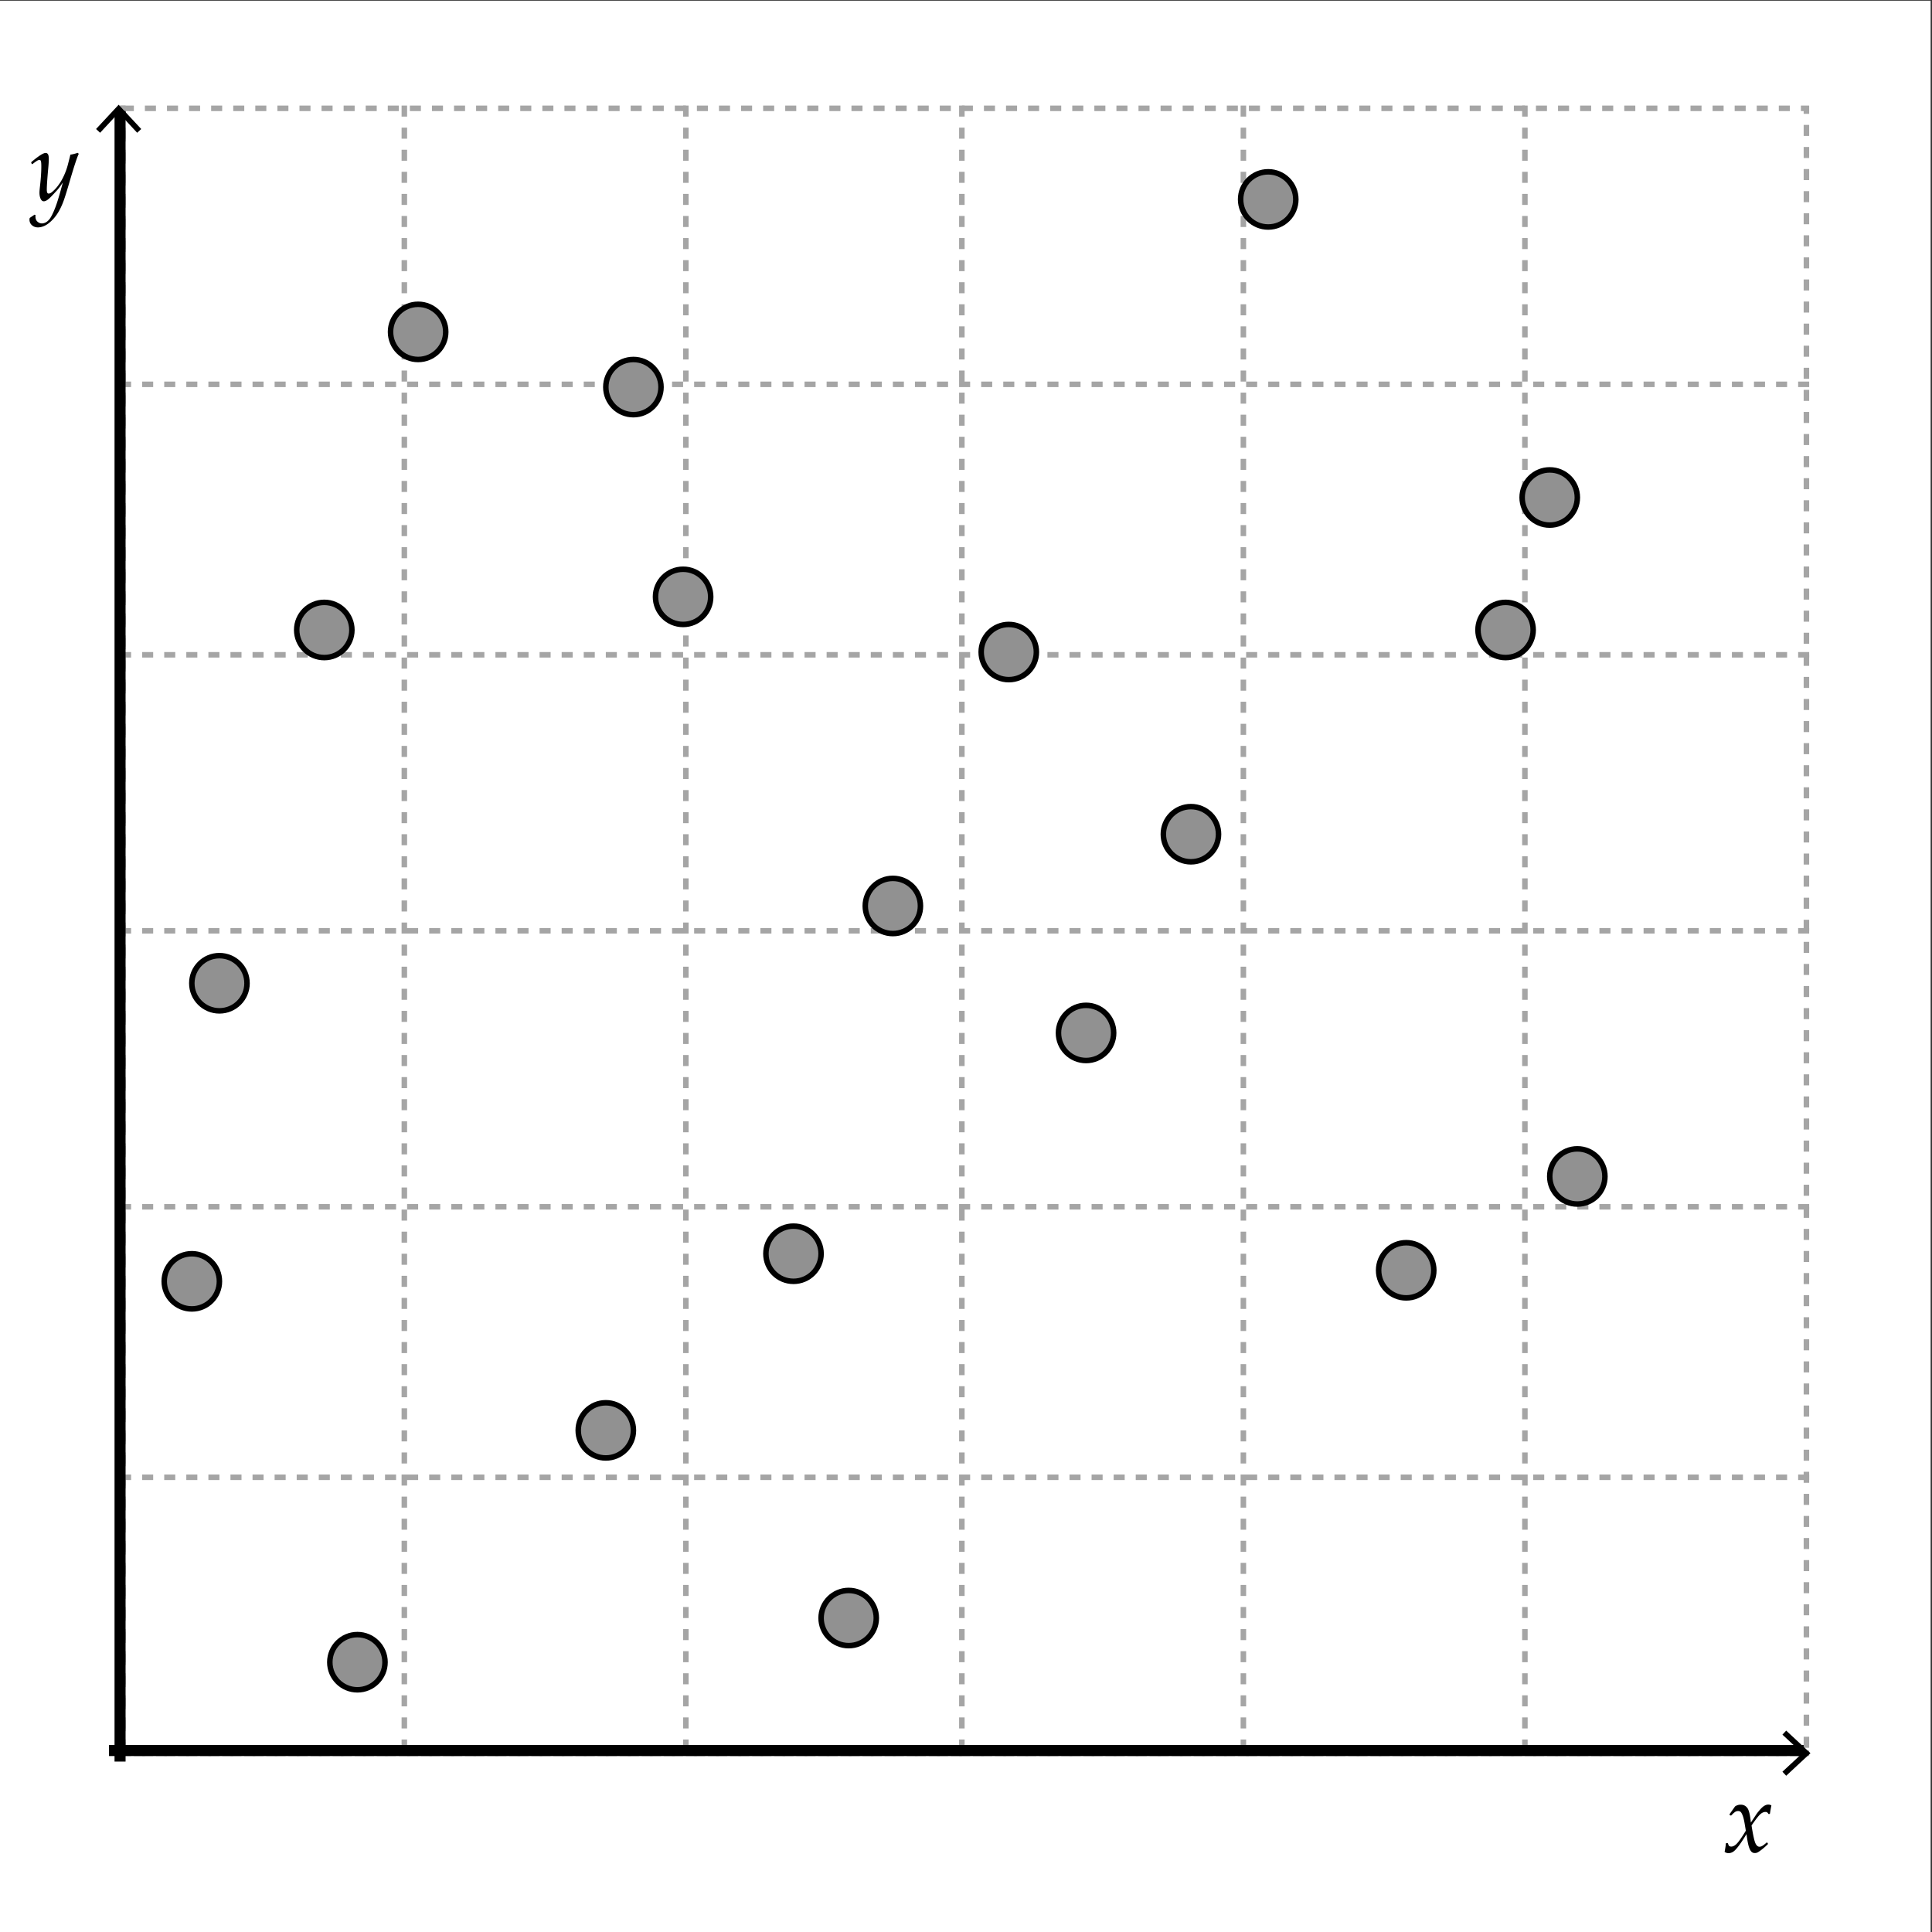
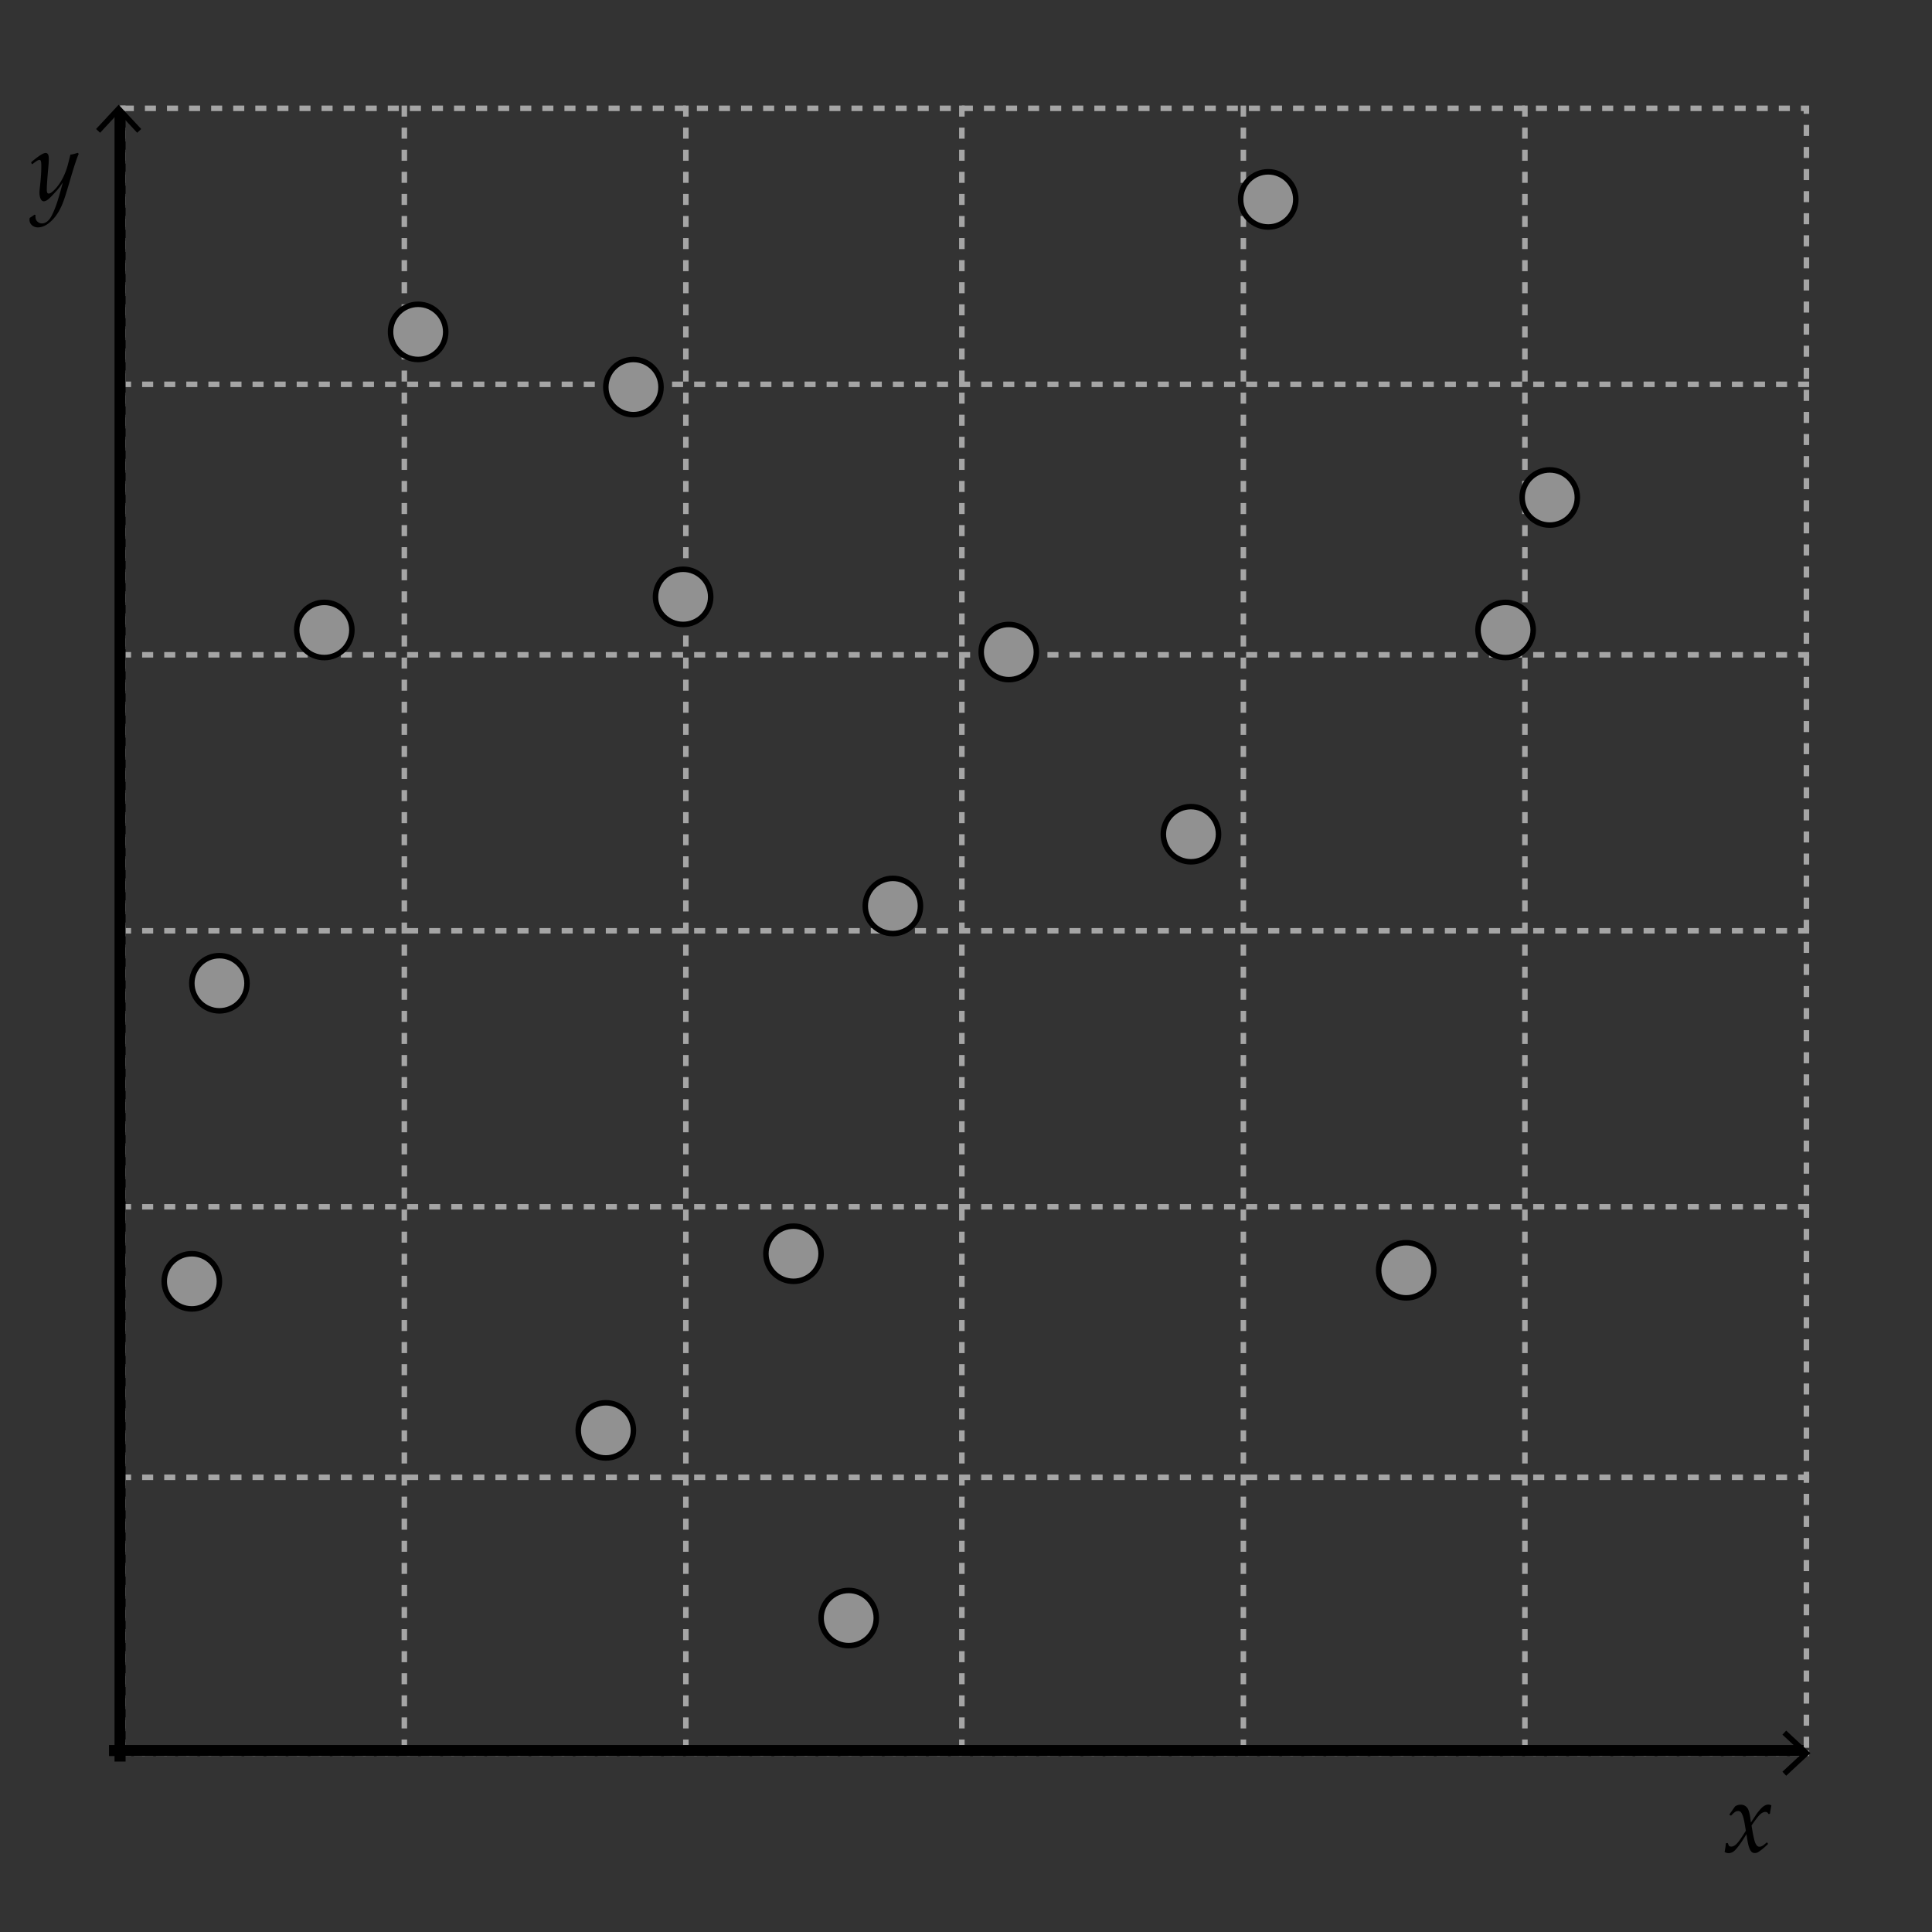
<svg xmlns="http://www.w3.org/2000/svg" width="350" height="350">
  <rect width="100%" height="100%" fill="#333333" stroke="none" />
-   <path fill="#FFF" d="M-.25.125h350v350h-350z" />
+   <path fill="#FFF" d="M-.25.125h350h-350z" />
  <g stroke="#A5A5A5" stroke-miterlimit="10" stroke-dasharray="2">
    <path d="M22.25 19.125v299m51-299v299m51-299v299m50-299v299m51-299v299m51-299v299m-254.5-.5h306m-306-50h306m-306-49h306m-306-50h306m-306-50h306m-306-49h306" fill="#FFF" />
    <path fill="none" d="M22.25 19.625h305v298h-305z" />
  </g>
  <path fill="none" stroke="#000" stroke-width="2" stroke-miterlimit="10" d="M19.75 317.125h307" />
  <path d="M323.586 321.696l-.682-.732 3.612-3.357-3.612-3.357.682-.732 4.398 4.089z" />
  <path fill="none" stroke="#000" stroke-width="2" stroke-miterlimit="10" d="M21.75 20.125v299" />
  <path d="M17.403 23.37l.732.682 3.357-3.612 3.357 3.612.733-.682-4.09-4.398zm295.028 312.107c.141-.75.214-1.248.22-1.494l.053-.07.229-.035.088.053.176.448a.75.75 0 0 0 .422.149c.369 0 .744-.215 1.125-.646.381-.43.891-1.173 1.529-2.228-.029-.193-.1-.62-.211-1.278-.111-.66-.234-1.159-.369-1.499s-.263-.557-.382-.65a.662.662 0 0 0-.418-.141.996.996 0 0 0-.523.136 3.255 3.255 0 0 0-.558.479l-.185.185-.088.018-.211-.123-.018-.097 1.011-1.433a1.753 1.753 0 0 1 1.037-.316c.486 0 .879.193 1.178.58s.516 1.274.65 2.663l.94-1.424c.094-.158.302-.428.624-.809s.609-.647.861-.8.501-.229.747-.229c.188 0 .369.05.545.149-.135.691-.22 1.181-.255 1.468l-.062.07-.141.035-.088-.044a.84.84 0 0 0-.225-.269.539.539 0 0 0-.303-.074c-.305 0-.611.134-.918.4-.309.267-.843.95-1.604 2.052.27 1.705.502 2.772.698 3.204.196.43.441.646.734.646.17 0 .344-.051.523-.153.178-.103.44-.307.786-.611l.105.009.123.185-.009.105c-.375.369-.729.683-1.059.94-.332.258-.58.434-.748.527a1.13 1.13 0 0 1-.566.141c-.287 0-.519-.114-.694-.343s-.325-.577-.448-1.046-.243-1.151-.36-2.048c-.498.838-.958 1.538-1.38 2.101s-.767.929-1.033 1.099-.543.255-.83.255c-.291 0-.531-.079-.718-.237zM5.383 39.481l.87-.589.185.062a1.976 1.976 0 0 0-.018.246c0 .422.123.74.369.954s.51.321.791.321c.223 0 .45-.057.681-.171s.458-.304.677-.568.467-.706.743-1.327.526-1.291.751-2.008.444-1.466.655-2.246l.299-1.099c-.398.609-.765 1.099-1.099 1.468s-.662.721-.984 1.055-.589.565-.8.694-.398.193-.563.193c-.246 0-.439-.151-.58-.453s-.21-.674-.21-1.119c0-.229.041-.697.123-1.406.141-1.283.211-2.396.211-3.34 0-.486-.025-.804-.075-.954s-.136-.224-.259-.224c-.135 0-.305.067-.51.202s-.463.322-.773.563l-.114-.035-.097-.211.026-.132c1.307-1.102 2.168-1.652 2.584-1.652.176 0 .315.076.417.229s.154.439.154.861c0 .398-.029.92-.088 1.564-.182 1.992-.272 3.322-.272 3.99 0 .234.025.413.075.536s.139.185.268.185c.088 0 .204-.035.347-.105s.374-.261.69-.571.633-.702.949-1.173.599-.992.848-1.56.444-1.11.584-1.626.311-1.187.51-2.013c.398-.059.841-.17 1.327-.334l.193.176c-.293.586-.832 2.218-1.617 4.896-.398 1.377-.731 2.462-.998 3.256s-.582 1.518-.945 2.171-.785 1.22-1.266 1.701-.933.819-1.358 1.015-.831.294-1.217.294c-.416 0-.775-.13-1.077-.391s-.453-.602-.453-1.024c.002-.09.017-.189.046-.301z" />
  <g fill="#919191" stroke="#000" stroke-miterlimit="10">
-     <circle cx="196.75" cy="187.125" r="5" />
    <circle cx="215.75" cy="151.125" r="5" />
    <circle cx="161.75" cy="164.125" r="5" />
    <circle cx="182.75" cy="118.125" r="5" />
    <circle cx="58.75" cy="114.125" r="5" />
    <circle cx="75.75" cy="60.125" r="5" />
    <circle cx="114.75" cy="70.125" r="5" />
    <circle cx="229.75" cy="36.125" r="5" />
    <circle cx="280.75" cy="90.125" r="5" />
    <circle cx="272.75" cy="114.125" r="5" />
    <circle cx="153.75" cy="293.125" r="5" />
-     <circle cx="64.75" cy="301.125" r="5" />
    <circle cx="34.75" cy="232.125" r="5" />
    <circle cx="109.75" cy="259.125" r="5" />
    <circle cx="143.75" cy="227.125" r="5" />
    <circle cx="39.75" cy="178.125" r="5" />
    <circle cx="123.75" cy="108.125" r="5" />
-     <circle cx="285.75" cy="213.125" r="5" />
    <circle cx="254.75" cy="230.125" r="5" />
  </g>
</svg>